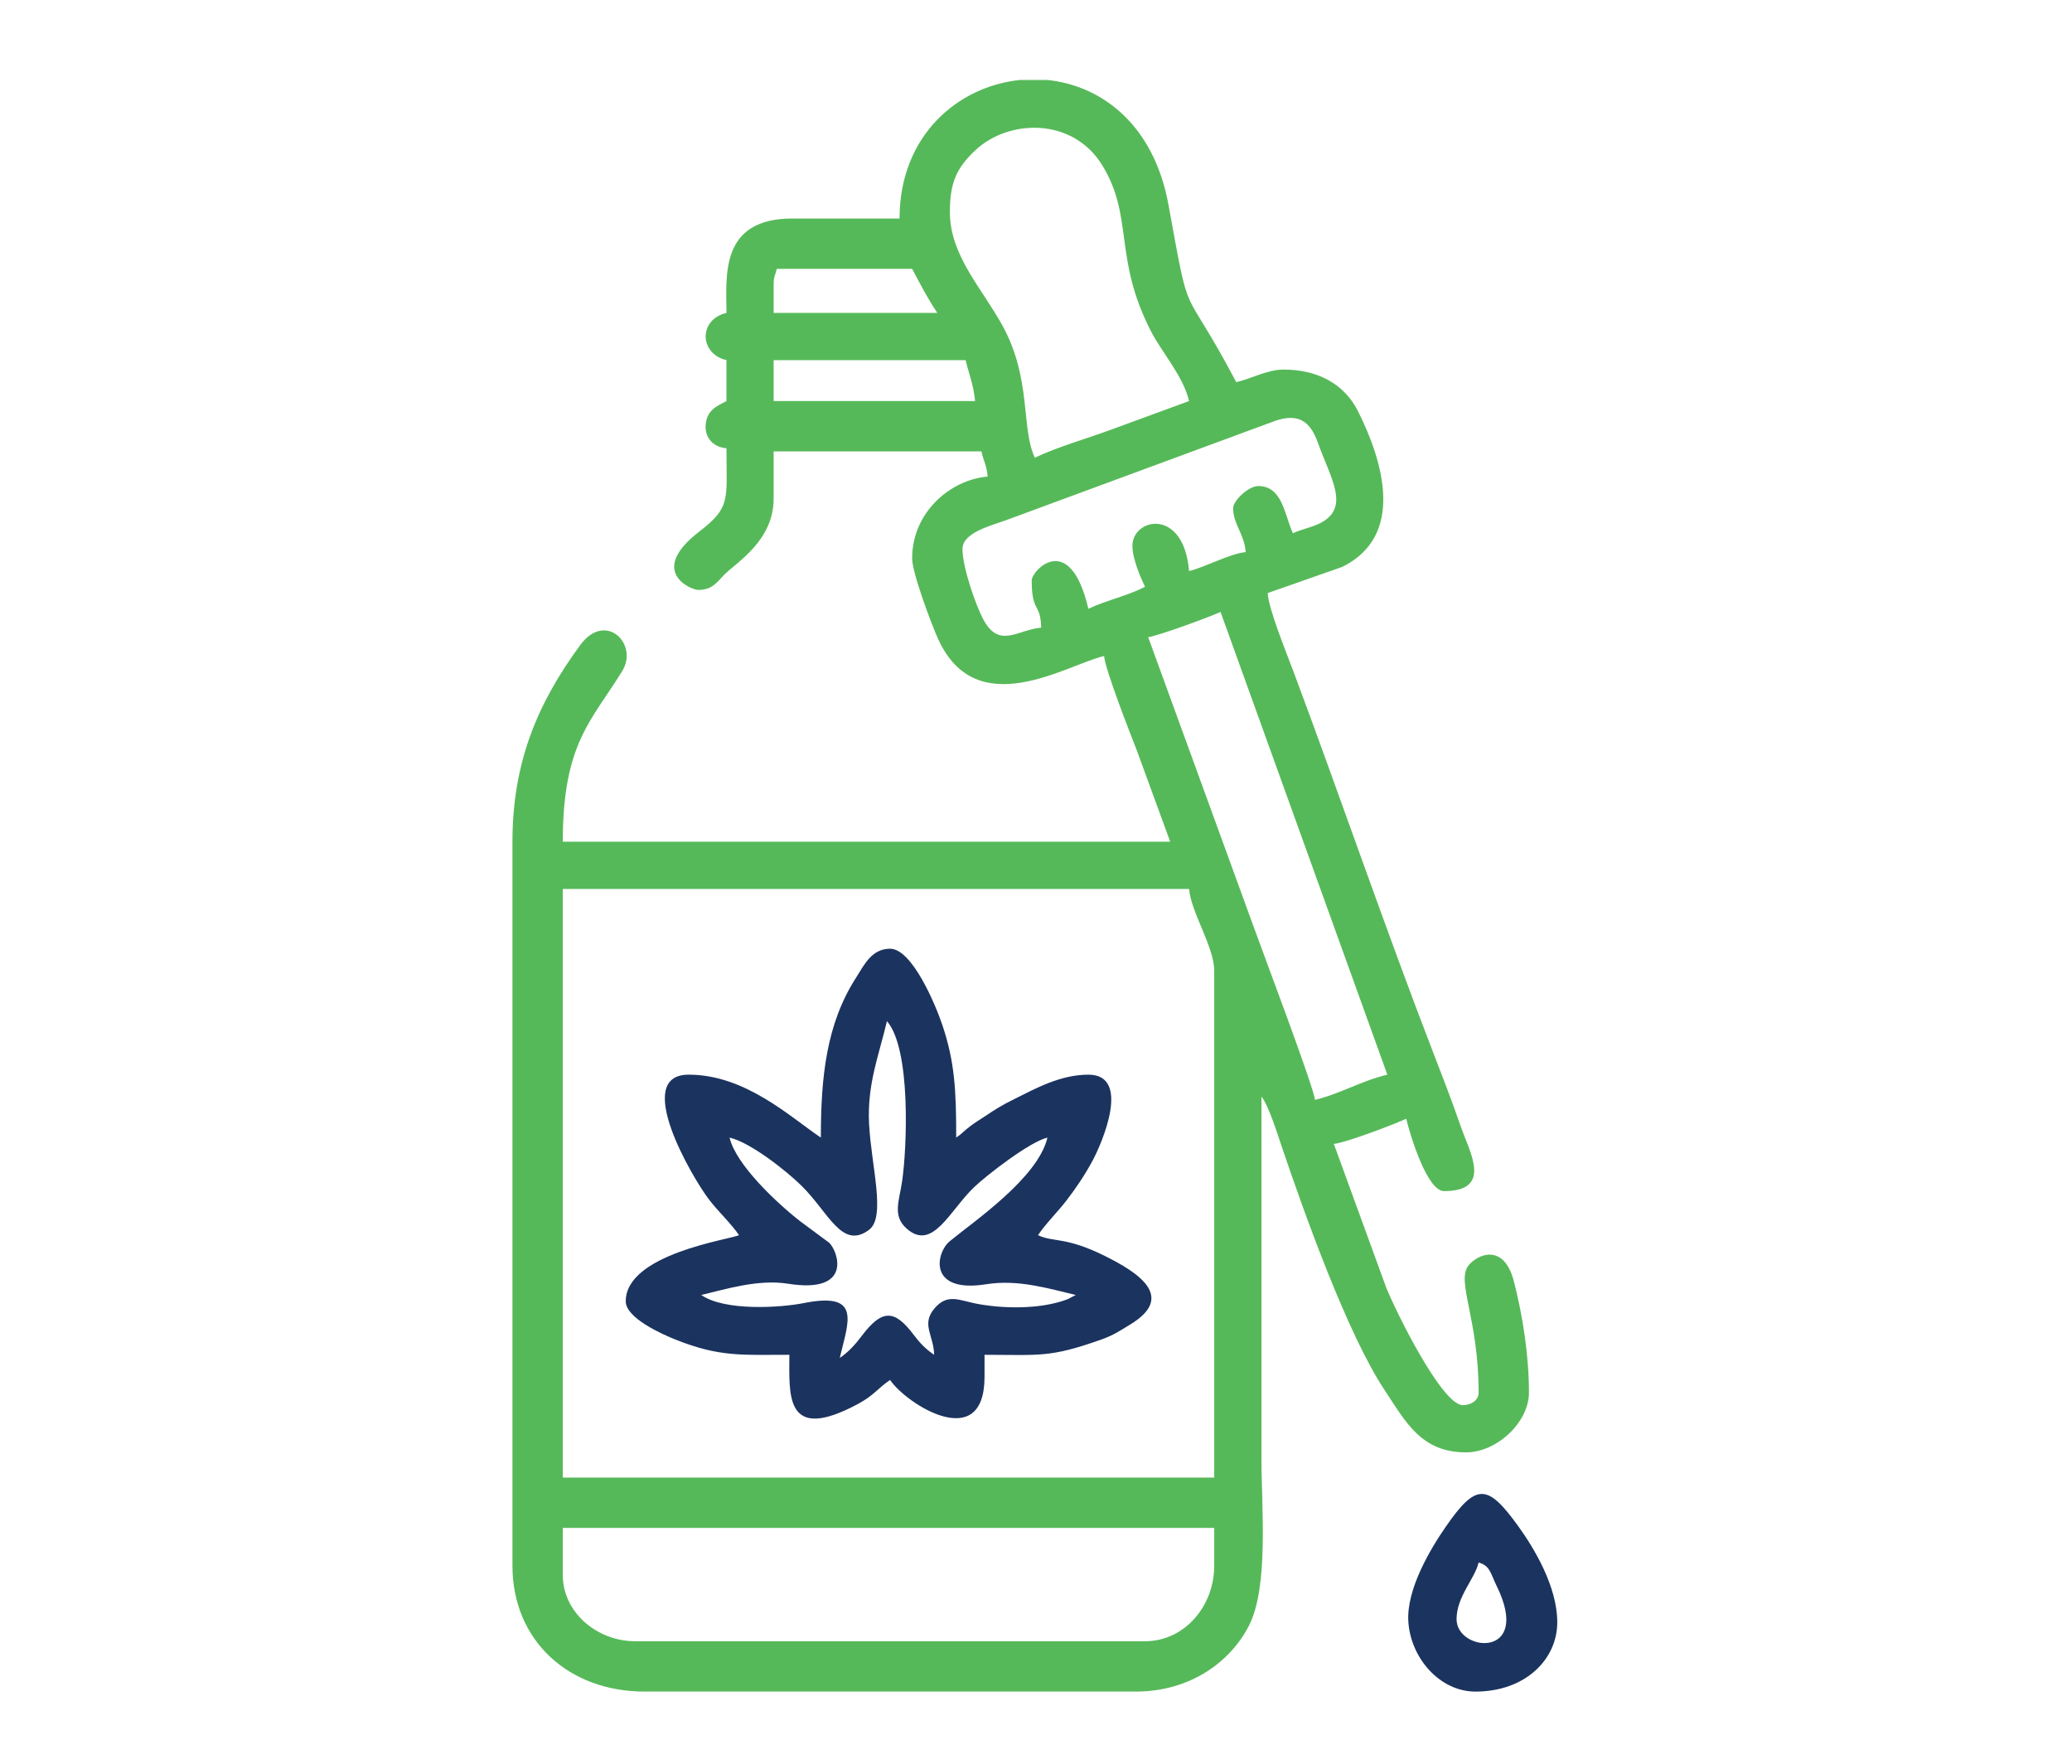
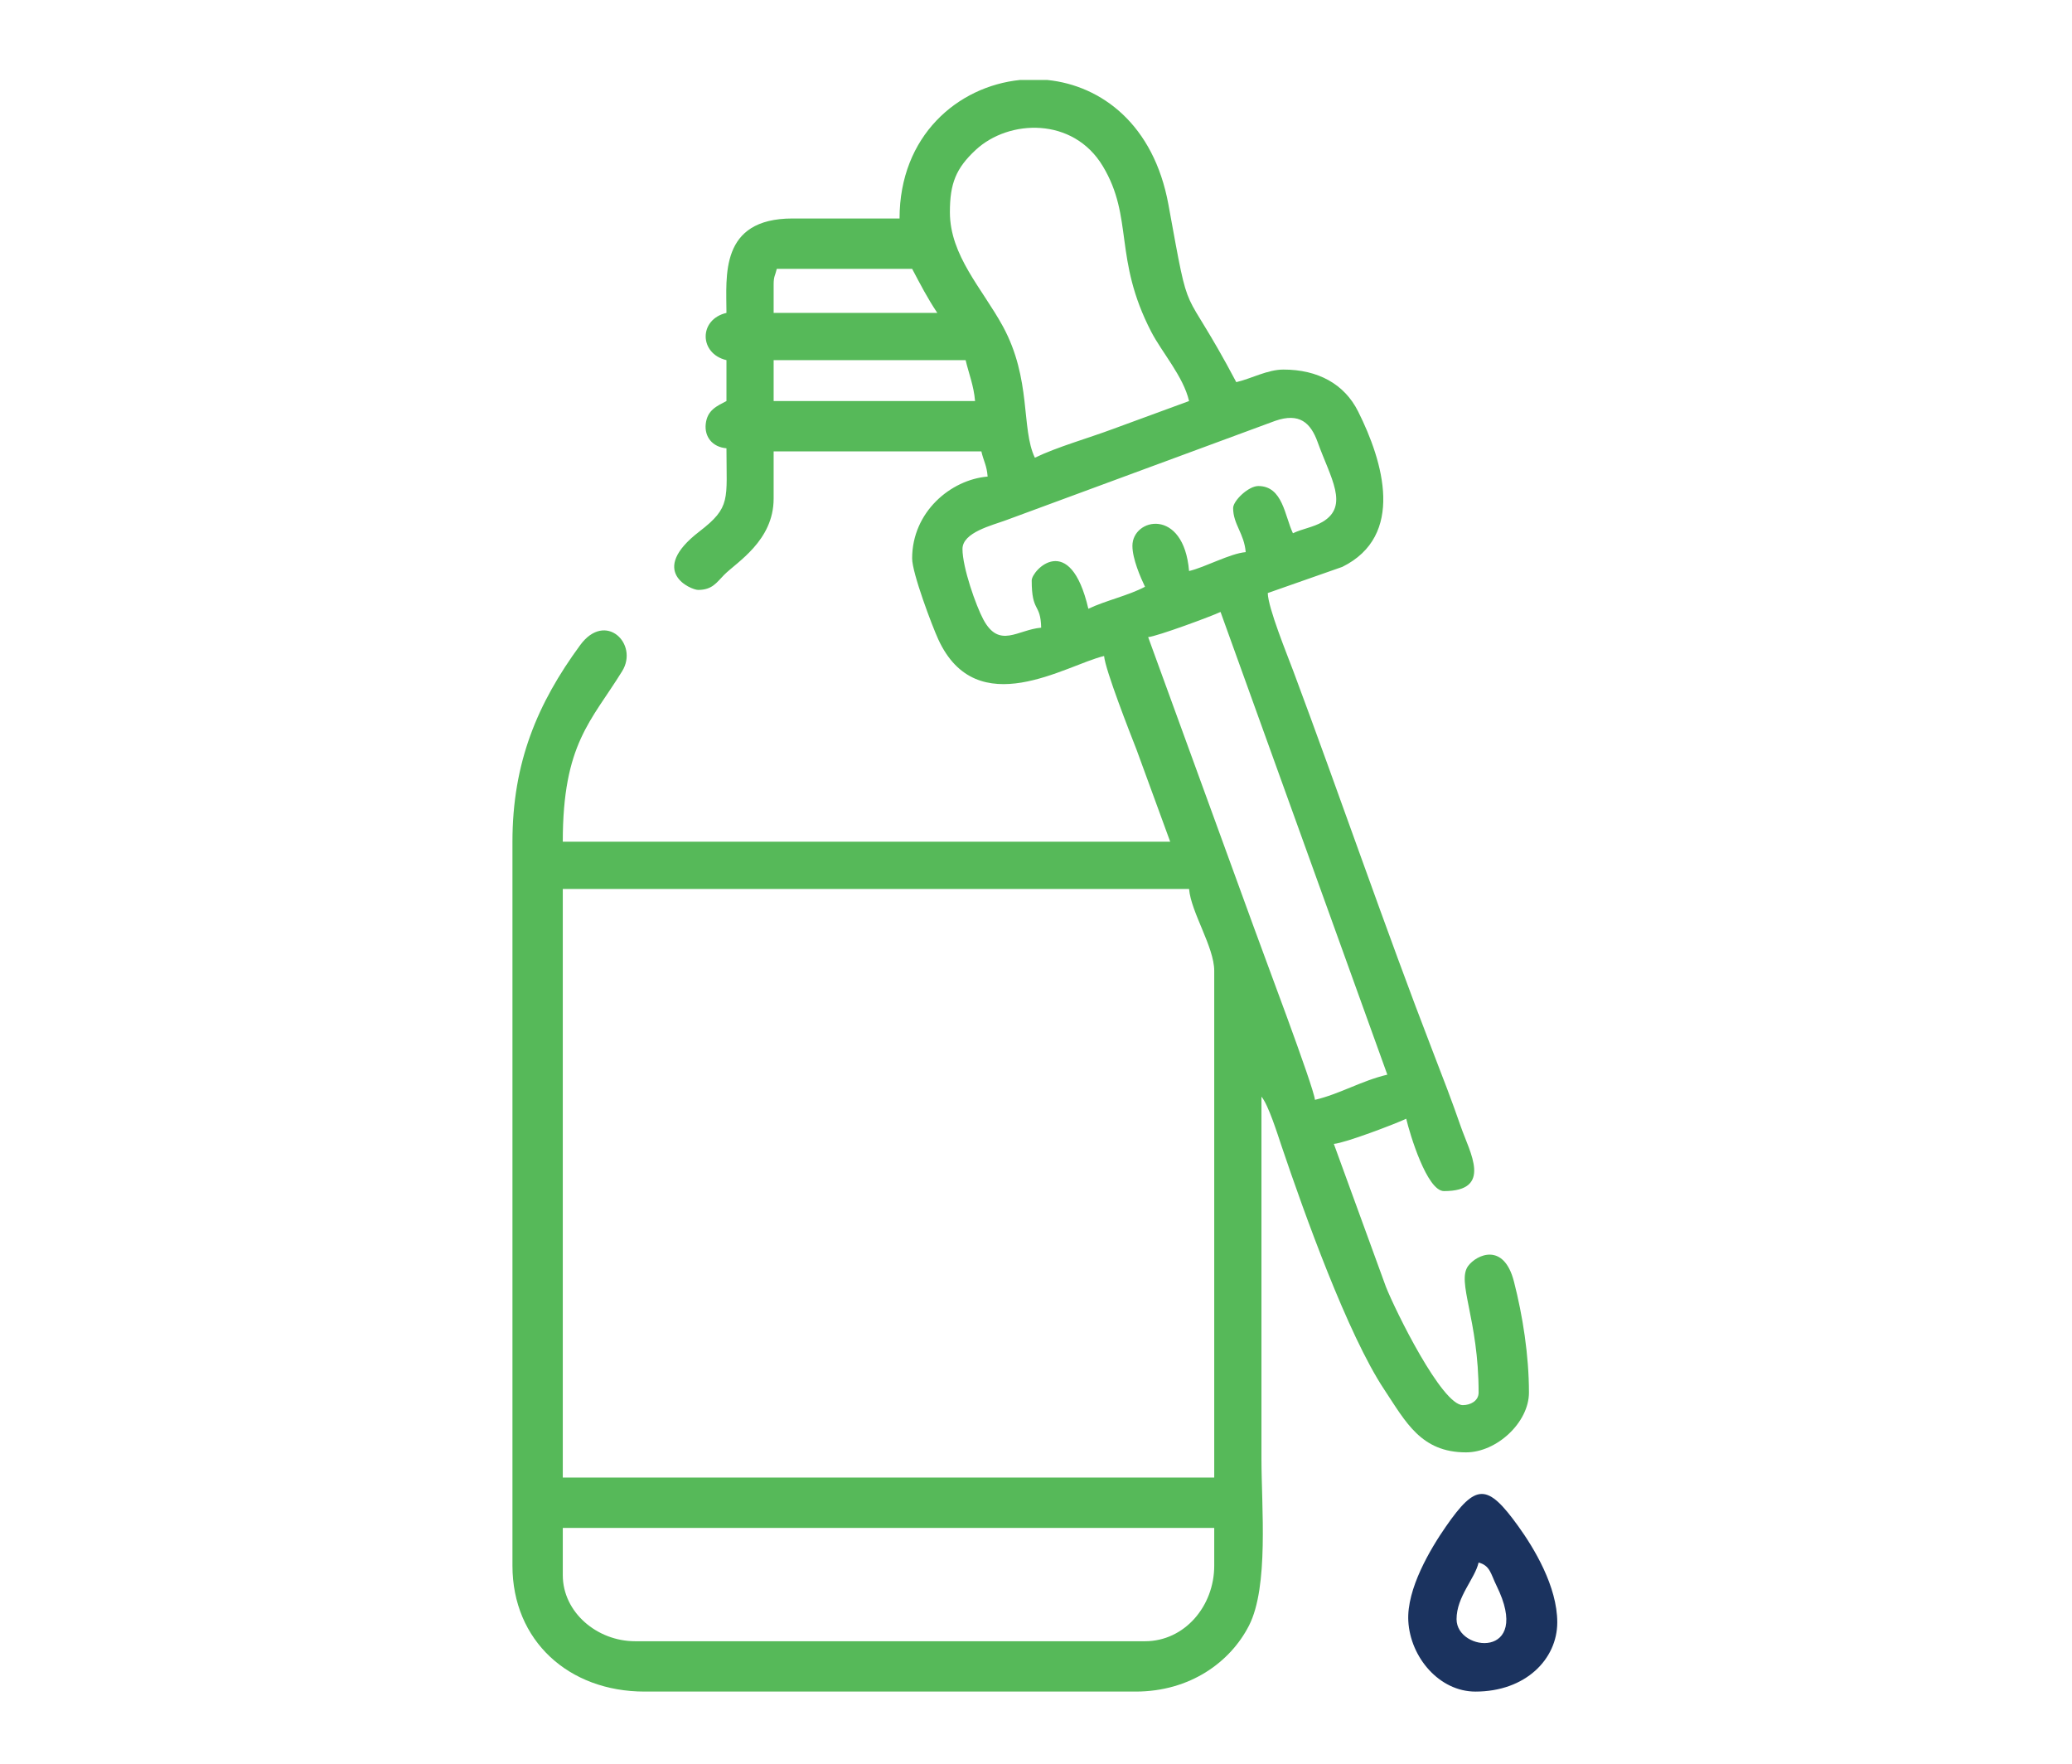
<svg xmlns="http://www.w3.org/2000/svg" xml:space="preserve" width="545px" height="464px" version="1.1" style="shape-rendering:geometricPrecision; text-rendering:geometricPrecision; image-rendering:optimizeQuality; fill-rule:evenodd; clip-rule:evenodd" viewBox="0 0 545 463.76">
  <defs>
    <style type="text/css">
   
    .fil1 {fill:#1B335F}
    .fil0 {fill:#56B959}
   
  </style>
  </defs>
  <g id="Layer_x0020_1">
    <g id="_2470476963776">
      <path class="fil0" d="M301.17 431.5l-134.1 0c-10.06,0 -19.04,-7.63 -19.04,-17.38l0 -12.42 171.35 0 0 9.93c0,10.68 -7.84,19.87 -18.21,19.87zm-32.85 -410.59l7.15 0c14.33,1.46 28.02,11.78 31.86,32.76 6.03,33.01 3.08,18.79 17.85,46.71 3.97,-0.92 8.18,-3.31 12.42,-3.31 9.01,0 16,3.77 19.62,11 6.65,13.26 12.38,32.71 -4.15,40.89l-19.61 6.88c0.08,3.93 5.09,16.15 6.74,20.58 12.11,32.41 24.41,68.27 36.65,99.93 2.63,6.8 5.06,13.08 7.42,19.9 2.31,6.65 8.44,16.87 -4.46,16.87 -4.49,0 -9,-15.07 -9.93,-19.03 -2.73,1.3 -16.01,6.37 -19.04,6.62l13.71 37.61c2.48,6.25 14.69,31.09 20.23,31.09 1.93,0 4.14,-1.07 4.14,-3.31 0,-19.35 -5.87,-29.16 -2.73,-33.32 2.2,-2.93 9.35,-6.31 12.03,4.15 2.3,8.96 3.94,19.39 3.94,29.17 0,7.86 -8.47,15.73 -16.55,15.73 -11.85,0 -15.85,-7.99 -21.53,-16.55 -9.57,-14.41 -21.01,-46.26 -27.01,-64.05 -0.96,-2.85 -3.46,-10.86 -5.27,-12.94 0,31.73 0,63.47 0,95.2 0,12.7 1.97,33.63 -3.28,43.9 -4.89,9.56 -15.45,17.35 -29.83,17.35l-129.14 0c-19.97,0 -34.76,-13.39 -34.76,-33.11l0 -190.39c0,-20.79 6.56,-36.37 17.82,-51.71 6.64,-9.05 15.46,-0.31 11.04,6.86 -8.16,13.2 -15.62,19.07 -15.62,44.85l159.77 0 -8.87 -24.25c-1.72,-4.38 -8.21,-20.93 -8.52,-24.59 -9.92,2.31 -33.45,17.77 -43.62,-4.39 -1.61,-3.5 -6.87,-17.42 -6.87,-21.27 0,-12.2 10.12,-20.71 19.86,-21.53 -0.24,-2.99 -1.03,-3.94 -1.65,-6.62l-54.64 0 0 12.42c0,11.1 -9.72,16.71 -13.04,20.07 -1.97,2.01 -3.11,3.94 -6.82,3.94 -1.85,0 -13.4,-4.82 0.35,-15.38 8.33,-6.41 7.1,-8.33 7.1,-21.87 -3.77,-0.32 -5.82,-3.09 -5.45,-6.4 0.41,-3.69 2.97,-4.71 5.45,-6.02l0 -10.76c-7.21,-1.68 -7.36,-10.71 0,-12.42 0,-9.56 -1.92,-24.83 17.38,-24.83l28.15 0c0,-21.72 15.26,-34.76 31.71,-36.43zm-120.29 212.75l164.73 0c0.52,6.16 6.62,15.28 6.62,21.52l0 133.27 -171.35 0 0 -154.79zm153.97 -66.23c2.35,-0.19 16.75,-5.52 19.04,-6.62l43.87 121.69c-6.73,1.57 -12.54,5.1 -19.04,6.62 -0.27,-3.32 -13.93,-39.36 -16.24,-45.84l-27.63 -75.85zm22.35 -33.94c0,4.27 2.9,6.65 3.31,11.59 -4.11,0.35 -10.7,3.99 -14.9,4.97 -1.4,-16.81 -14.9,-13.96 -14.9,-6.62 0,3.42 2.13,8.3 3.31,10.76 -4.47,2.36 -10.35,3.61 -14.9,5.79 -4.83,-20.74 -14.9,-10.12 -14.9,-7.45 0,8.58 2.34,5.82 2.49,12.42 -6.19,0.51 -11.02,5.67 -15.22,-2.17 -1.94,-3.62 -5.48,-13.65 -5.48,-18.53 0,-4.37 7.81,-6.21 11.47,-7.57l70.78 -26.12c6.39,-2.22 9.34,0.49 11.19,5.65 3.35,9.32 8.37,16.73 1.26,20.92 -2.42,1.43 -5.34,1.81 -7.78,2.99 -2.17,-4.53 -2.65,-12.42 -9.11,-12.42 -2.61,0 -6.62,3.87 -6.62,5.79zm-120.86 -38.9l50.5 0c0.8,3.44 2.15,6.71 2.48,10.76l-52.98 0 0 -10.76zm0 -19.87c0,-2.24 0.4,-2.28 0.83,-4.14l35.6 0c2.22,4.2 4.05,7.75 6.62,11.59l-43.05 0 0 -7.45zm46.36 -19.04c0,-7.52 1.58,-11.54 6.8,-16.38 8.72,-8.09 25.64,-8.7 33.43,4.29 8.15,13.57 2.75,24.28 12.74,43.56 2.83,5.46 8.44,11.73 9.94,18.2l-19.98 7.33c-6.65,2.48 -14.6,4.7 -20.58,7.57 -3.68,-7.68 -0.8,-20.58 -8.44,-34.6 -5.39,-9.86 -13.91,-18.56 -13.91,-29.97z" />
-       <path class="fil1" d="M191.9 299.05zm0 0zm0 0c5.5,1.28 14.84,8.66 18.86,12.6 7.2,7.04 10.65,16.98 17.81,11.67 4.52,-3.35 0.63,-16.64 0.03,-27.76 -0.58,-10.54 2.63,-18.27 4.69,-27.14 6.38,7.34 5.27,33.32 4,42.08 -0.73,5.13 -2.62,9.05 1.12,12.42 6.88,6.2 11.36,-4.68 17.83,-10.85 3.41,-3.24 14.68,-11.95 19.27,-13.02 -2.48,10.64 -19.53,22.15 -25.71,27.27 -3.62,2.99 -5.85,13.77 9.63,11.29 8.49,-1.36 16.8,1.26 23.53,2.83l-2.18 1.13c-7.27,2.77 -17.37,2.46 -24.09,1.13 -4.43,-0.87 -7.46,-2.7 -10.83,1.2 -3.67,4.25 -0.26,7.07 -0.15,12.27 -2.16,-1.45 -3.72,-3.04 -5.44,-5.32 -4.95,-6.57 -8.23,-6.78 -13.6,0.35 -1.68,2.23 -3.46,4.23 -5.79,5.8 2.18,-9.38 5.97,-17.51 -9.45,-14.43 -6.09,1.21 -20.76,2.19 -26.98,-2.13 6.12,-1.42 14.86,-4.23 22.83,-2.96 17.18,2.73 13.13,-8.63 10.8,-10.79l-7.61 -5.64c-6.2,-4.84 -16.91,-14.89 -18.57,-22zm24.01 0c-7.92,-5.3 -19.77,-16.55 -34.77,-16.55 -14.88,0 0.82,26.86 5.3,32.77 2.42,3.18 5.93,6.44 7.95,9.44 -2.36,1.14 -29.8,4.93 -29.8,17.39 0,4.37 9.32,8.56 13.1,10.07 11.6,4.64 17.51,4 29.94,4 0,10.44 -1.36,23.3 17.95,12.98 4.36,-2.33 5.28,-4.17 8.54,-6.36 4.21,6.28 24.84,19.51 24.84,-0.83l0 -5.79c14.57,0 17.08,0.83 30.74,-4.02 3.19,-1.13 4.84,-2.28 7.62,-3.97 12.12,-7.36 1.77,-13.76 -6.62,-17.96 -10.38,-5.19 -13.67,-3.58 -17.67,-5.51 2.05,-3.06 5.2,-6.14 7.46,-9.09 2.42,-3.14 4.82,-6.65 6.89,-10.5 2.47,-4.61 10.29,-22.62 -1.11,-22.62 -7.41,0 -14.01,3.71 -19.32,6.34 -3.44,1.7 -4.86,2.59 -7.83,4.58 -1.45,0.97 -2.48,1.54 -3.96,2.66 -1.76,1.33 -1.97,1.84 -3.65,2.97 0,-12.47 -0.38,-19.87 -3.61,-29.51 -1.84,-5.51 -8,-20.16 -13.78,-20.16 -4.9,0 -6.86,4.35 -8.95,7.61 -7.83,12.17 -9.26,26.18 -9.26,42.06z" />
      <path class="fil1" d="M383.12 425.7c0,-5.94 4.8,-10.59 5.8,-14.9 3.06,0.82 3.18,2.98 4.7,6.06 9.59,19.41 -10.5,17.54 -10.5,8.84zm4.97 19.04c13.16,0 21.52,-8.51 21.52,-18.21 0,-9.41 -6.07,-19.48 -10.28,-25.31 -8.14,-11.29 -11.09,-11.3 -19.03,0.14 -4.07,5.87 -10.34,16.39 -9.87,24.84 0.53,9.55 8.16,18.54 17.66,18.54z" />
    </g>
  </g>
</svg>